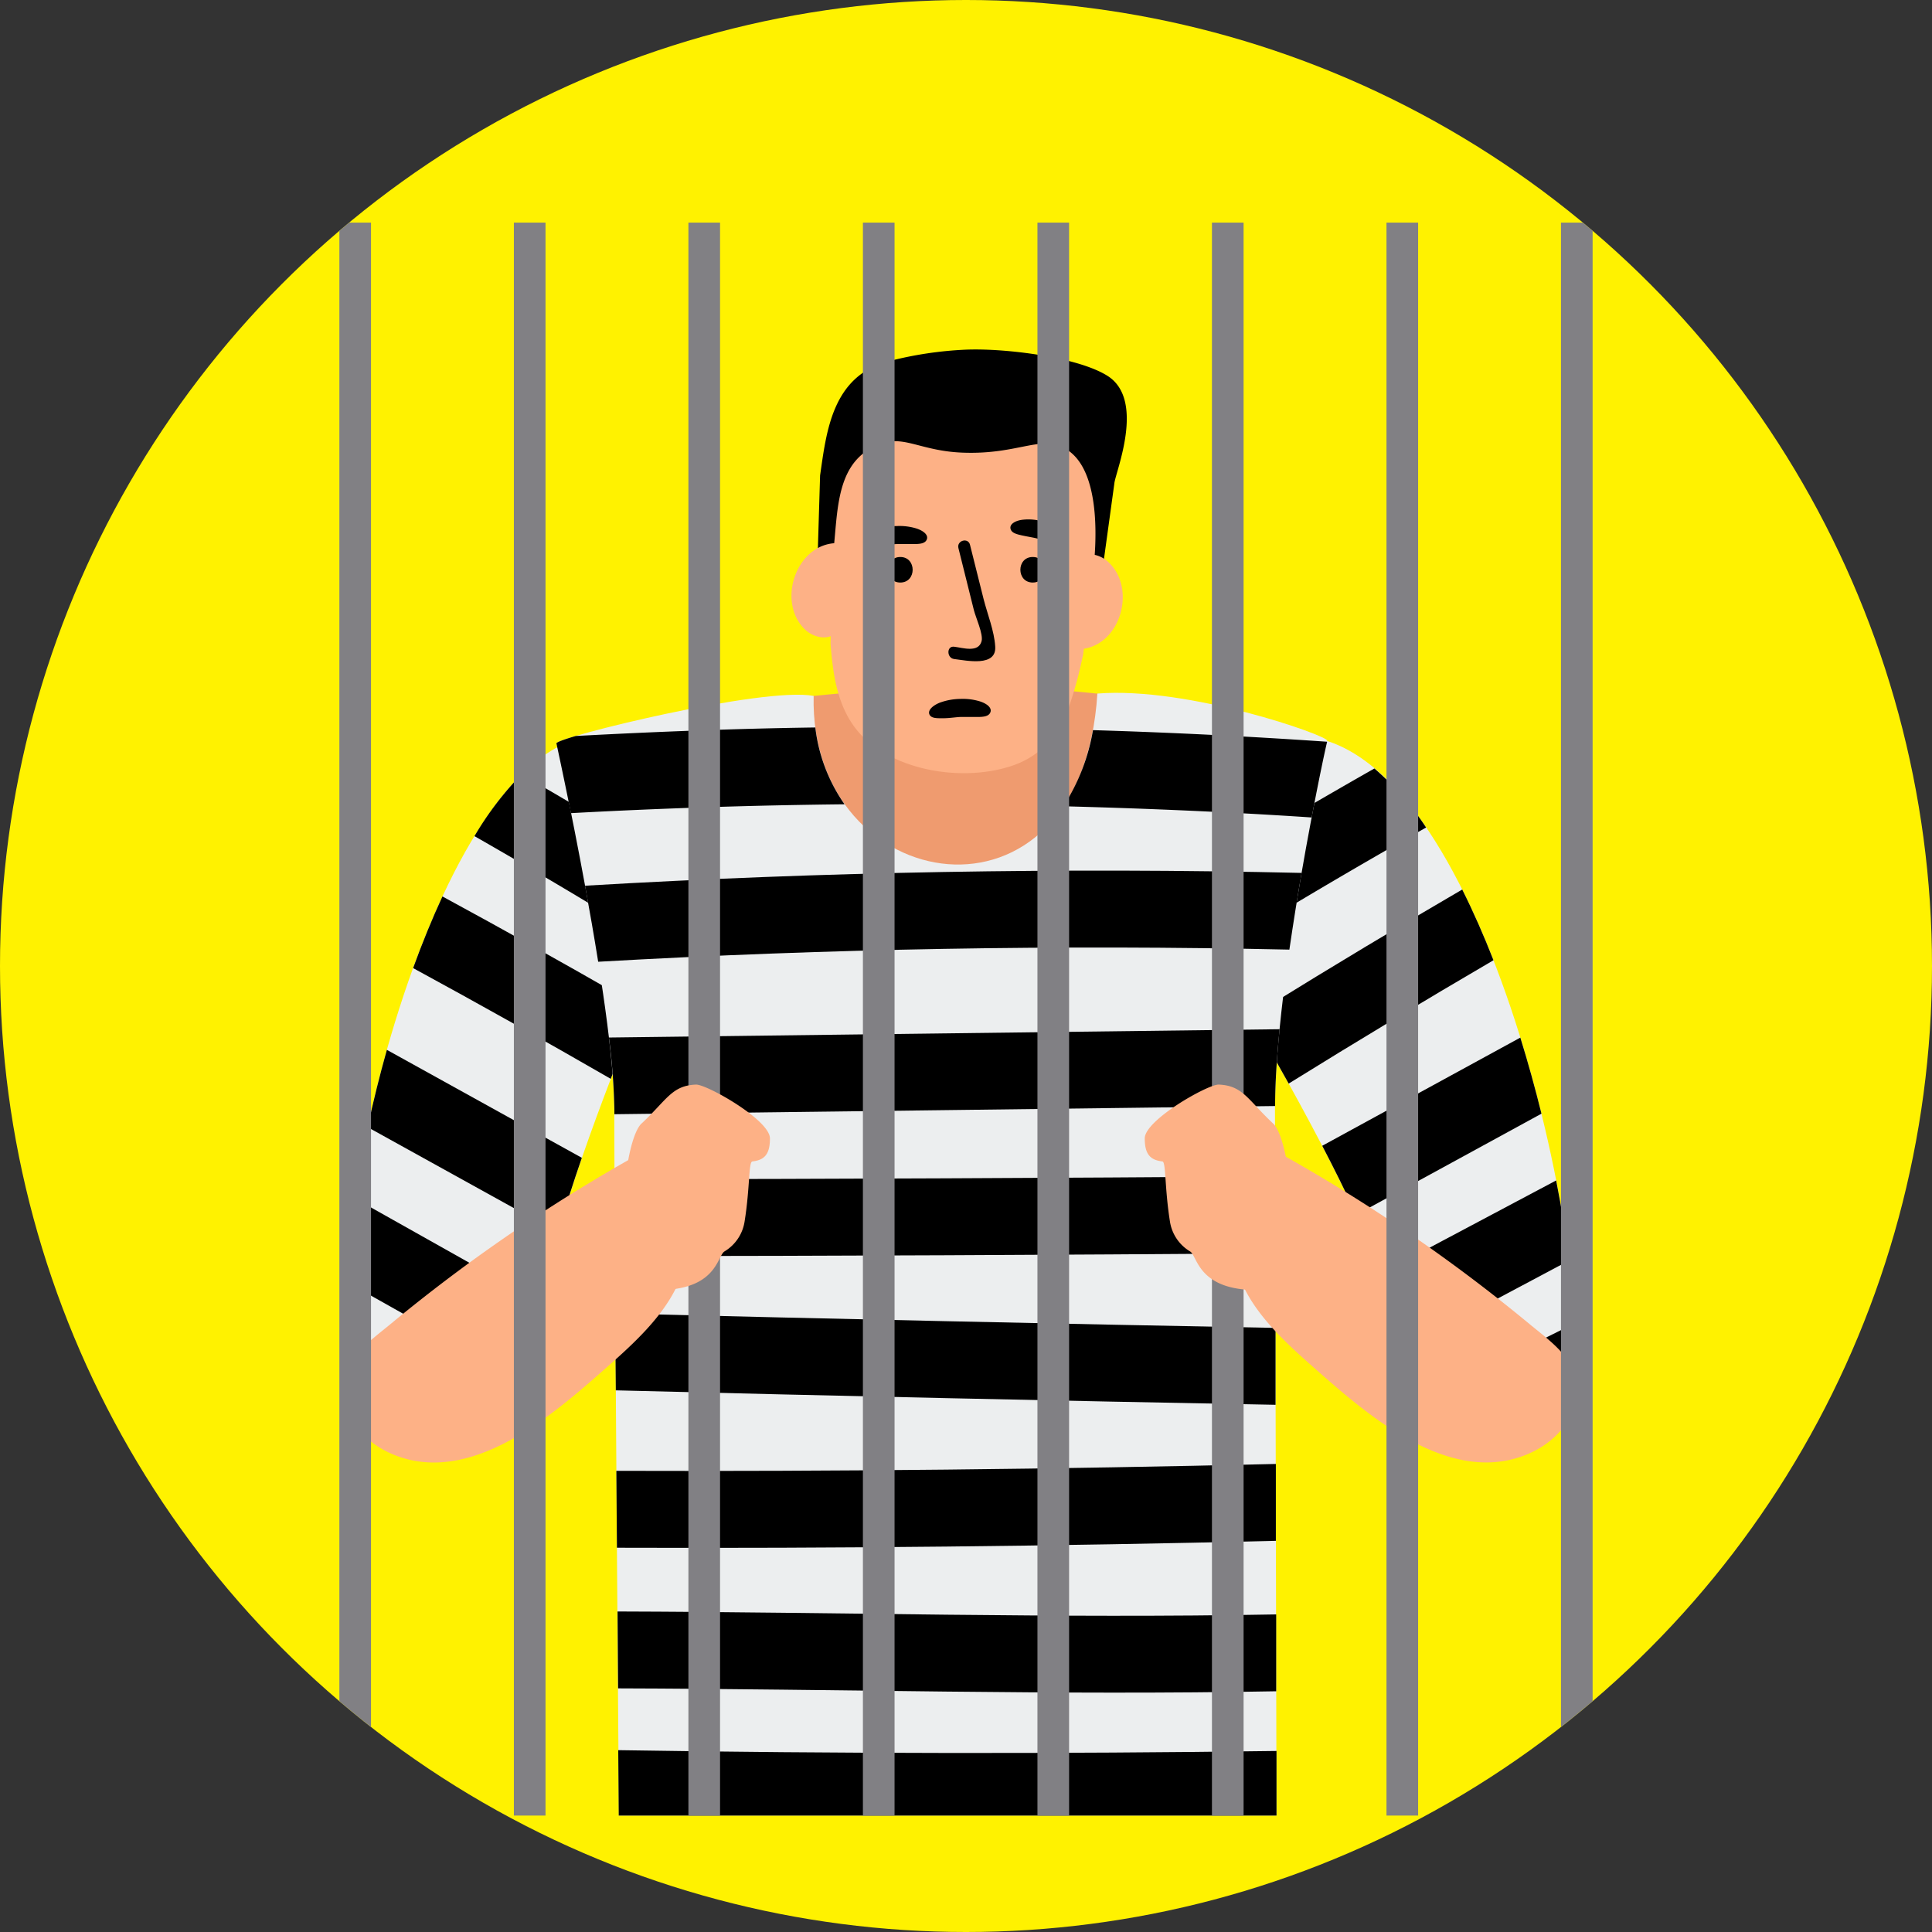
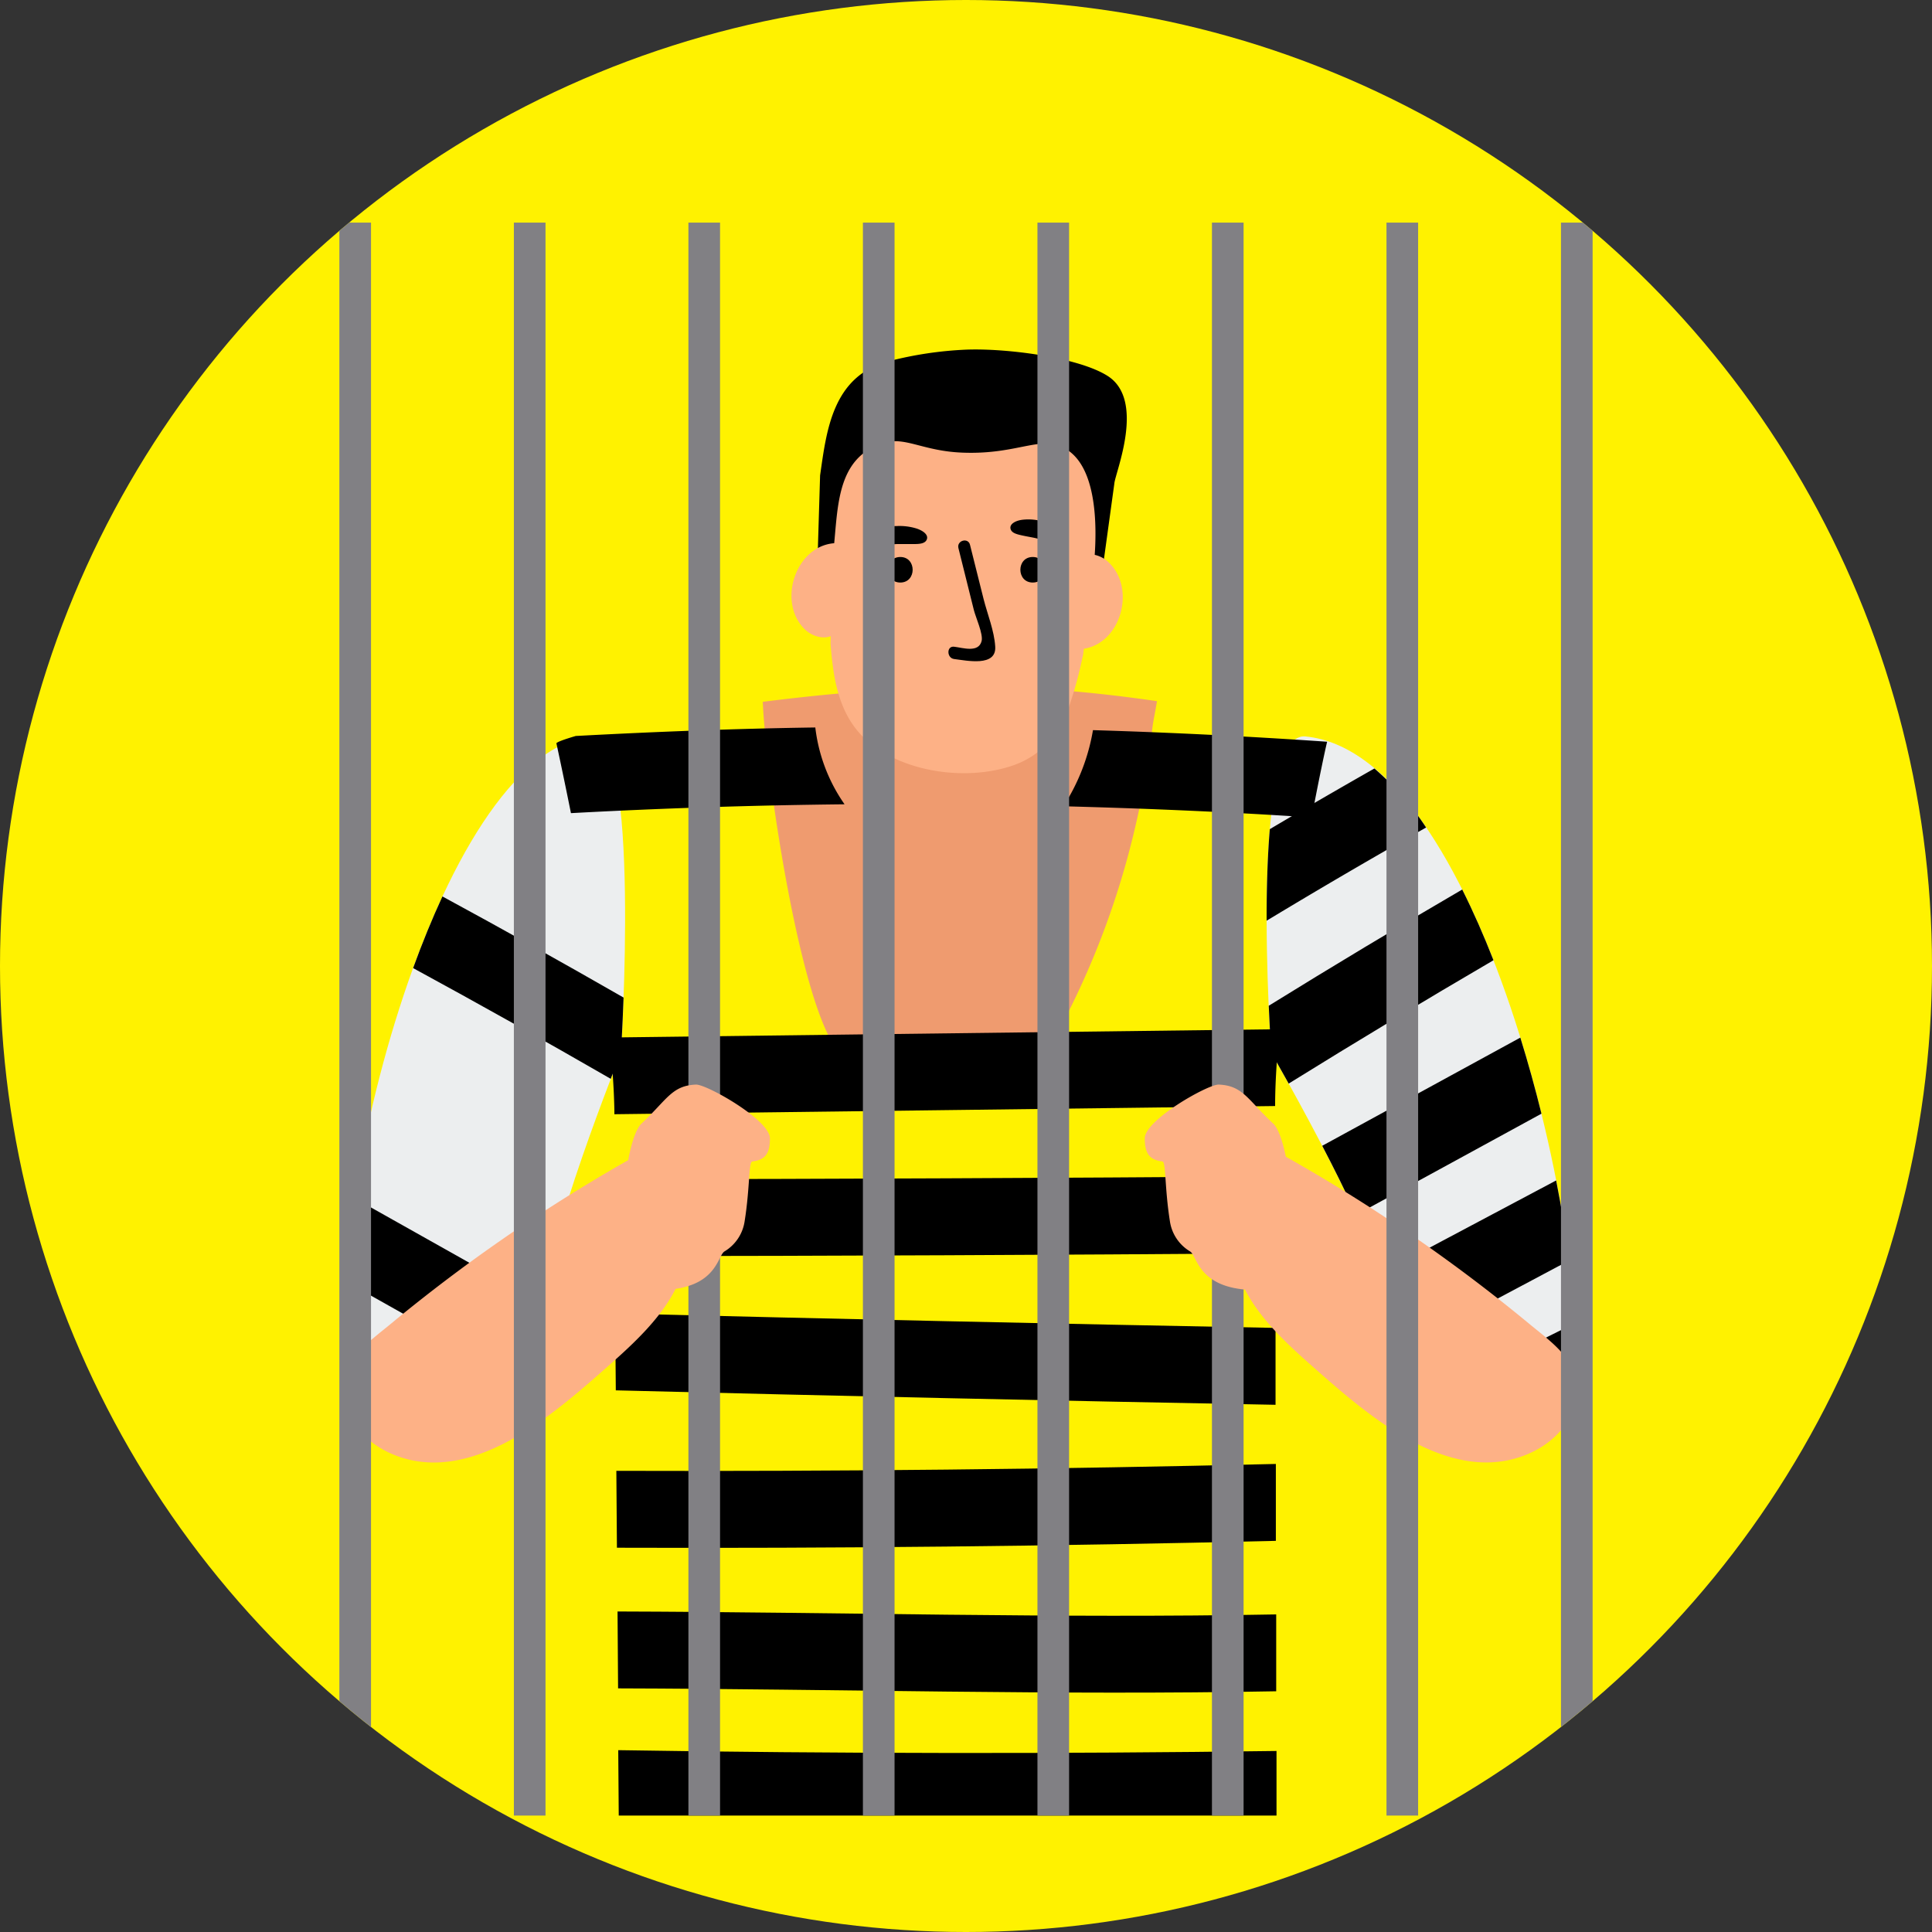
<svg xmlns="http://www.w3.org/2000/svg" id="レイヤー_1" data-name="レイヤー 1" viewBox="0 0 500 500">
  <rect x="0" y="0" width="500" height="500" fill="#333333" stroke="none" />
  <defs>
    <style>.cls-1{fill:none;}.cls-2{fill:#fff200;}.cls-3{clip-path:url(#clip-path);}.cls-4{fill:#fdb186;}.cls-5{fill:#ef9b6f;}.cls-6{fill:#eceeef;}.cls-7{fill:#818084;}</style>
    <clipPath id="clip-path">
      <circle class="cls-1" cx="250" cy="250" r="250" />
    </clipPath>
  </defs>
  <circle class="cls-2" cx="250" cy="250" r="250" />
  <g class="cls-3">
    <path d="M288.39,125.14c.21-2.77,8.17-21.55-1.74-27.85-7.55-4.8-26.17-7.21-36.65-6.8a96.14,96.14,0,0,0-20,3c-14.71,3.82-16.13,18.35-17.76,29.54l-.68,22.42c.18,2.25.45,4.5.82,6.73,1.1,6.57,3.52,12.95,9.5,17.69,10.41,8.25,28.86,10.58,42.39,6.71,8.06-2.31,13.64-7.44,16.34-13.93A90.09,90.09,0,0,0,285,149c.07-.22.13-.44.2-.66Z" />
    <path class="cls-4" d="M219.85,143.28a2.38,2.38,0,0,0-1.7-1.7,1.49,1.49,0,0,0-.21,0,2,2,0,0,0-2-1c-9.93.71-14.76,14.88-7.9,22.05,2.87,3,8,3.46,9.77-.8C219.8,157,221.52,148.31,219.85,143.28Z" />
    <path class="cls-4" d="M276.24,165.46a2.44,2.44,0,0,0,1.8,1.59h.21a2,2,0,0,0,2,.88c9.87-1.28,13.86-15.71,6.6-22.46-3-2.82-8.23-3-9.71,1.37C275.5,151.77,274.29,160.53,276.24,165.46Z" />
    <path class="cls-5" d="M252.53,285.07c11.65-2.22,18.32-12.19,23.4-22.05a215.23,215.23,0,0,0,17.8-48.72,219,219,0,0,0,4.51-25.93c.22-1.88.8-4.39,1.18-6.91-18.19-2.66-39.76-4.53-60.23-3.54-14.56.7-28.85,2.07-41.78,3.71.63,17,9.6,79.91,19.93,90.87C225.53,281.18,240.62,287.33,252.53,285.07Z" />
    <path class="cls-4" d="M283.14,145.92c.19-2.82,2.34-22.75-6.46-29.17-6.7-4.89-12.42,1-27.62.39-10.13-.39-14.75-4.17-20.17-2.56-13.06,3.89-11.89,17.77-13.34,29.16l-.61,22.82c.17,2.3.41,4.59.74,6.86,1,6.68,3.12,13.18,8.43,18,9.24,8.4,25.62,10.77,37.62,6.82a22.73,22.73,0,0,0,14.51-14.17,102.91,102.91,0,0,0,3.89-13.87l.17-.68Z" />
    <path d="M233,144.15c4.26,0,4.26,6.61,0,6.61S228.75,144.15,233,144.15Z" />
    <path d="M267.27,144.15c4.26,0,4.26,6.61,0,6.61S263,144.15,267.27,144.15Z" />
    <path d="M246.94,167.37c2.25.27,6.32,1.65,7.1-1.47.45-1.8-1.55-6.19-2-8l-4-16.05c-.49-2,2.55-2.81,3-.84q1.77,7,3.52,14.05c1,3.92,2.76,8.24,3,12.25.38,5.35-7.38,3.64-10.67,3.24C245,170.28,244.93,167.12,246.94,167.37Z" />
    <path d="M224.09,140.14c.46,1.07,1.95,1,3.59,1s3.49-.33,4.55-.34,2.81,0,4.35,0,2.93-.15,3.3-1.26-.84-2.12-2.58-2.73a14.94,14.94,0,0,0-5.21-.67,15.51,15.51,0,0,0-5.39,1C224.87,137.89,223.63,139.09,224.09,140.14Z" />
-     <path d="M240.53,184.88c.47,1.08,2,1,3.6,1s3.48-.32,4.55-.33,2.81,0,4.35,0,2.92-.16,3.3-1.26-.84-2.13-2.59-2.73a15.13,15.13,0,0,0-5.2-.68,15.88,15.88,0,0,0-5.4,1C241.31,182.64,240.08,183.84,240.53,184.88Z" />
    <path d="M261.51,136.77c.21,1.15,1.56,1.48,3,1.8s3.13.57,4.06.84,2.44.78,3.78,1.19,2.62.67,3.35-.24,0-2.24-1.41-3.32a13,13,0,0,0-4.53-2.11,13.24,13.24,0,0,0-5.22-.41C262.7,134.77,261.3,135.65,261.51,136.77Z" />
    <path class="cls-6" d="M407.94,361.52c3.34-45.5-25.39-166.6-70.09-170.93C323,189.16,329,272.47,329,272.47s31.49,54.16,30.82,68.67S404.54,385,407.94,361.52Z" />
    <path class="cls-6" d="M141.18,337c-.6-14.51,19.52-64.48,19.52-64.48s5.38-83.31-7.89-81.88c-39.92,4.33-71.17,126.34-62.57,170.93C93.79,379.93,141.79,351.47,141.18,337Z" />
    <path d="M327.8,238.28q20.47-12.37,41.28-24.12a74,74,0,0,0-13.38-15.28q-13.59,7.73-27.07,15.7C328,222,327.79,230.31,327.8,238.28Z" />
    <path d="M333.51,280.43q26.3-16.32,53-31.92c-2.51-6.42-5.21-12.56-8.09-18.3q-25.23,14.7-50.07,30.08c.32,7.32.67,12.18.67,12.18S330.8,275.56,333.51,280.43Z" />
    <path d="M406.94,365a13.37,13.37,0,0,0,1-3.5,141,141,0,0,0-.16-19.16L373.15,359.6c7.32,5.65,16.3,10.12,23.34,10.64Z" />
    <path d="M342.19,296.53c3,5.73,6.06,11.9,8.81,17.86l47.93-26.17c-1.63-6.58-3.45-13.18-5.47-19.69Z" />
    <path d="M402.73,305.5Q380,317.58,357.31,329.62c1.67,4.8,2.65,8.84,2.52,11.52-.11,2.39,1,5.17,3,8.06q21.66-11.47,43.3-23C405.28,319.6,404.13,312.64,402.73,305.5Z" />
    <path d="M89.07,351.92a80.07,80.07,0,0,0,1.17,9.6c1.46,7.53,10.35,7.21,20.32,3.21Q99.82,358.32,89.07,351.92Z" />
-     <path d="M95.15,291.71,144.46,319c1.71-6.16,3.9-12.93,6.12-19.36l-50.46-27.94C98.25,278.35,96.59,285.05,95.15,291.71Z" />
    <path d="M89.28,331.53q19.86,11.19,39.74,22.33c6.73-5.35,11.71-11.3,12.11-16Q116.43,324,91.72,310.08C90.56,317.55,89.75,324.75,89.28,331.53Z" />
-     <path d="M161.77,239.42c0-7.88-.12-16.15-.64-23.61q-13-7.83-26.16-15.42a84.36,84.36,0,0,0-12.18,16Q142.44,227.63,161.77,239.42Z" />
    <path d="M106.91,250.54q25.74,14,51.15,28.66c1.6-4.14,2.64-6.73,2.64-6.73s.37-5.81.68-14.3Q138.1,244.8,114.5,232C111.79,237.86,109.26,244.07,106.91,250.54Z" />
-     <path class="cls-6" d="M330.36,469.86H160.17s-1.2-155.4-1.2-182.5-14.93-95-14.93-95c-.12-1.49,53.37-14.73,66.53-12.26-1.19,52.16,69.37,64.15,73.43-.61,23.6-1.86,59.57,10.87,59.47,12.18,0,0-13.51,61.45-13.51,95.67C330,303.54,330.36,469.86,330.36,469.86Z" />
    <path d="M159.24,339.92c0,6.41.08,13.09.13,19.9q85.37,2.16,170.74,3.74c0-6.8,0-13.48,0-19.9Q244.65,342.05,159.24,339.92Z" />
    <path d="M159.51,380.65c.05,6.72.1,13.38.15,19.9q85.28.29,170.53-1.78c0-6.54,0-13.21,0-19.9Q244.84,380.91,159.51,380.65Z" />
    <path d="M330.28,437.7c0-6.08,0-12.8,0-19.89-56.78,1.05-113.63-.6-170.46-.76.05,7.1.1,13.79.14,19.9C216.72,437.11,273.54,438.76,330.28,437.7Z" />
    <path d="M160,452.94c.08,10.44.13,16.92.13,16.92H330.36s0-6.39,0-16.71Q245.18,454.29,160,452.94Z" />
-     <path d="M333.69,245.76c1-6.83,2.08-13.57,3.16-19.85q-92.75-2.13-185.44,3.31c1.17,6.36,2.34,13.06,3.4,19.68Q244.18,243.8,333.69,245.76Z" />
    <path d="M211,188.27c-20.67.29-41.33,1.1-62,2.2-3.15.93-5,1.63-5,1.91,0,0,1.6,7.31,3.76,18.06q35.4-1.92,70.81-2.29A43.5,43.5,0,0,1,211,188.27Z" />
    <path d="M331.16,266.36l-173.57,2.15A171.36,171.36,0,0,1,159,287.36v1l171-2.12C330,280.26,330.46,273.48,331.16,266.36Z" />
    <path d="M275.2,208.66c21.43.56,42.85,1.47,64.26,2.9,2-10.63,3.64-18.17,4-19.6q-30.29-2.09-60.6-3A52.21,52.21,0,0,1,275.2,208.66Z" />
    <path d="M159.14,325.09q85.44-.09,170.89-.74c0-7.47,0-14.23,0-19.9q-85.49.63-171,.74C159.06,311,159.1,317.72,159.14,325.09Z" />
    <path class="cls-4" d="M175.37,298.82a2.09,2.09,0,0,0-1.13-1.52,2.44,2.44,0,0,0-3.52-1.56,427.58,427.58,0,0,0-69.35,46.68C95,347.7,87.7,352.39,89,361.52c1,7.12,6.54,12.39,13,15,19.44,7.8,39.72-9.19,53.36-21.19,7.41-6.52,16.26-14.16,20.26-23.45C180.12,321.28,177.74,309.62,175.37,298.82Z" />
    <path class="cls-4" d="M321.32,331.86c4,9.29,12.86,16.93,20.26,23.45,13.64,12,33.93,29,53.36,21.19,6.45-2.59,12-7.86,13-15,1.24-9.13-6.06-13.82-12.42-19.1a427.67,427.67,0,0,0-69.36-46.68,2.44,2.44,0,0,0-3.52,1.56,2.12,2.12,0,0,0-1.13,1.52C319.14,309.62,316.76,321.28,321.32,331.86Z" />
    <rect class="cls-7" x="268.49" y="57.61" width="8.19" height="412.25" />
    <rect class="cls-7" x="313.65" y="57.61" width="8.19" height="412.25" />
    <rect class="cls-7" x="358.82" y="57.61" width="8.19" height="412.25" />
    <rect class="cls-7" x="403.98" y="57.61" width="8.19" height="412.25" />
    <rect class="cls-7" x="132.99" y="57.61" width="8.19" height="412.25" />
    <rect class="cls-7" x="87.83" y="57.61" width="8.19" height="412.25" />
    <rect class="cls-7" x="178.16" y="57.61" width="8.19" height="412.25" />
    <rect class="cls-7" x="223.32" y="57.61" width="8.19" height="412.25" />
    <path class="cls-4" d="M199.26,294.61c0-4.76-16.35-14-19.14-13.92-6.24.26-7.45,3.84-14,10-2.57,2.1-5.17,13.74-4.5,25.79.53,9.5,4.11,15.53,9.9,17.37,14.11-.48,14.11-8.92,16-10a10.94,10.94,0,0,0,5.19-7.79c1.4-8.79,1-15.37,2-15.48C197.71,300.22,199.27,298.89,199.26,294.61Z" />
    <path class="cls-4" d="M296.26,294.61c0-4.76,16.35-14,19.14-13.92,6.25.26,7.45,3.84,14,10,2.57,2.1,5.17,13.74,4.5,25.79-.53,9.5-4.11,15.53-9.89,17.37-14.12-.48-14.12-8.92-16.05-10a10.94,10.94,0,0,1-5.19-7.79c-1.39-8.79-1-15.37-1.94-15.48C297.82,300.22,296.26,298.89,296.26,294.61Z" />
  </g>
</svg>